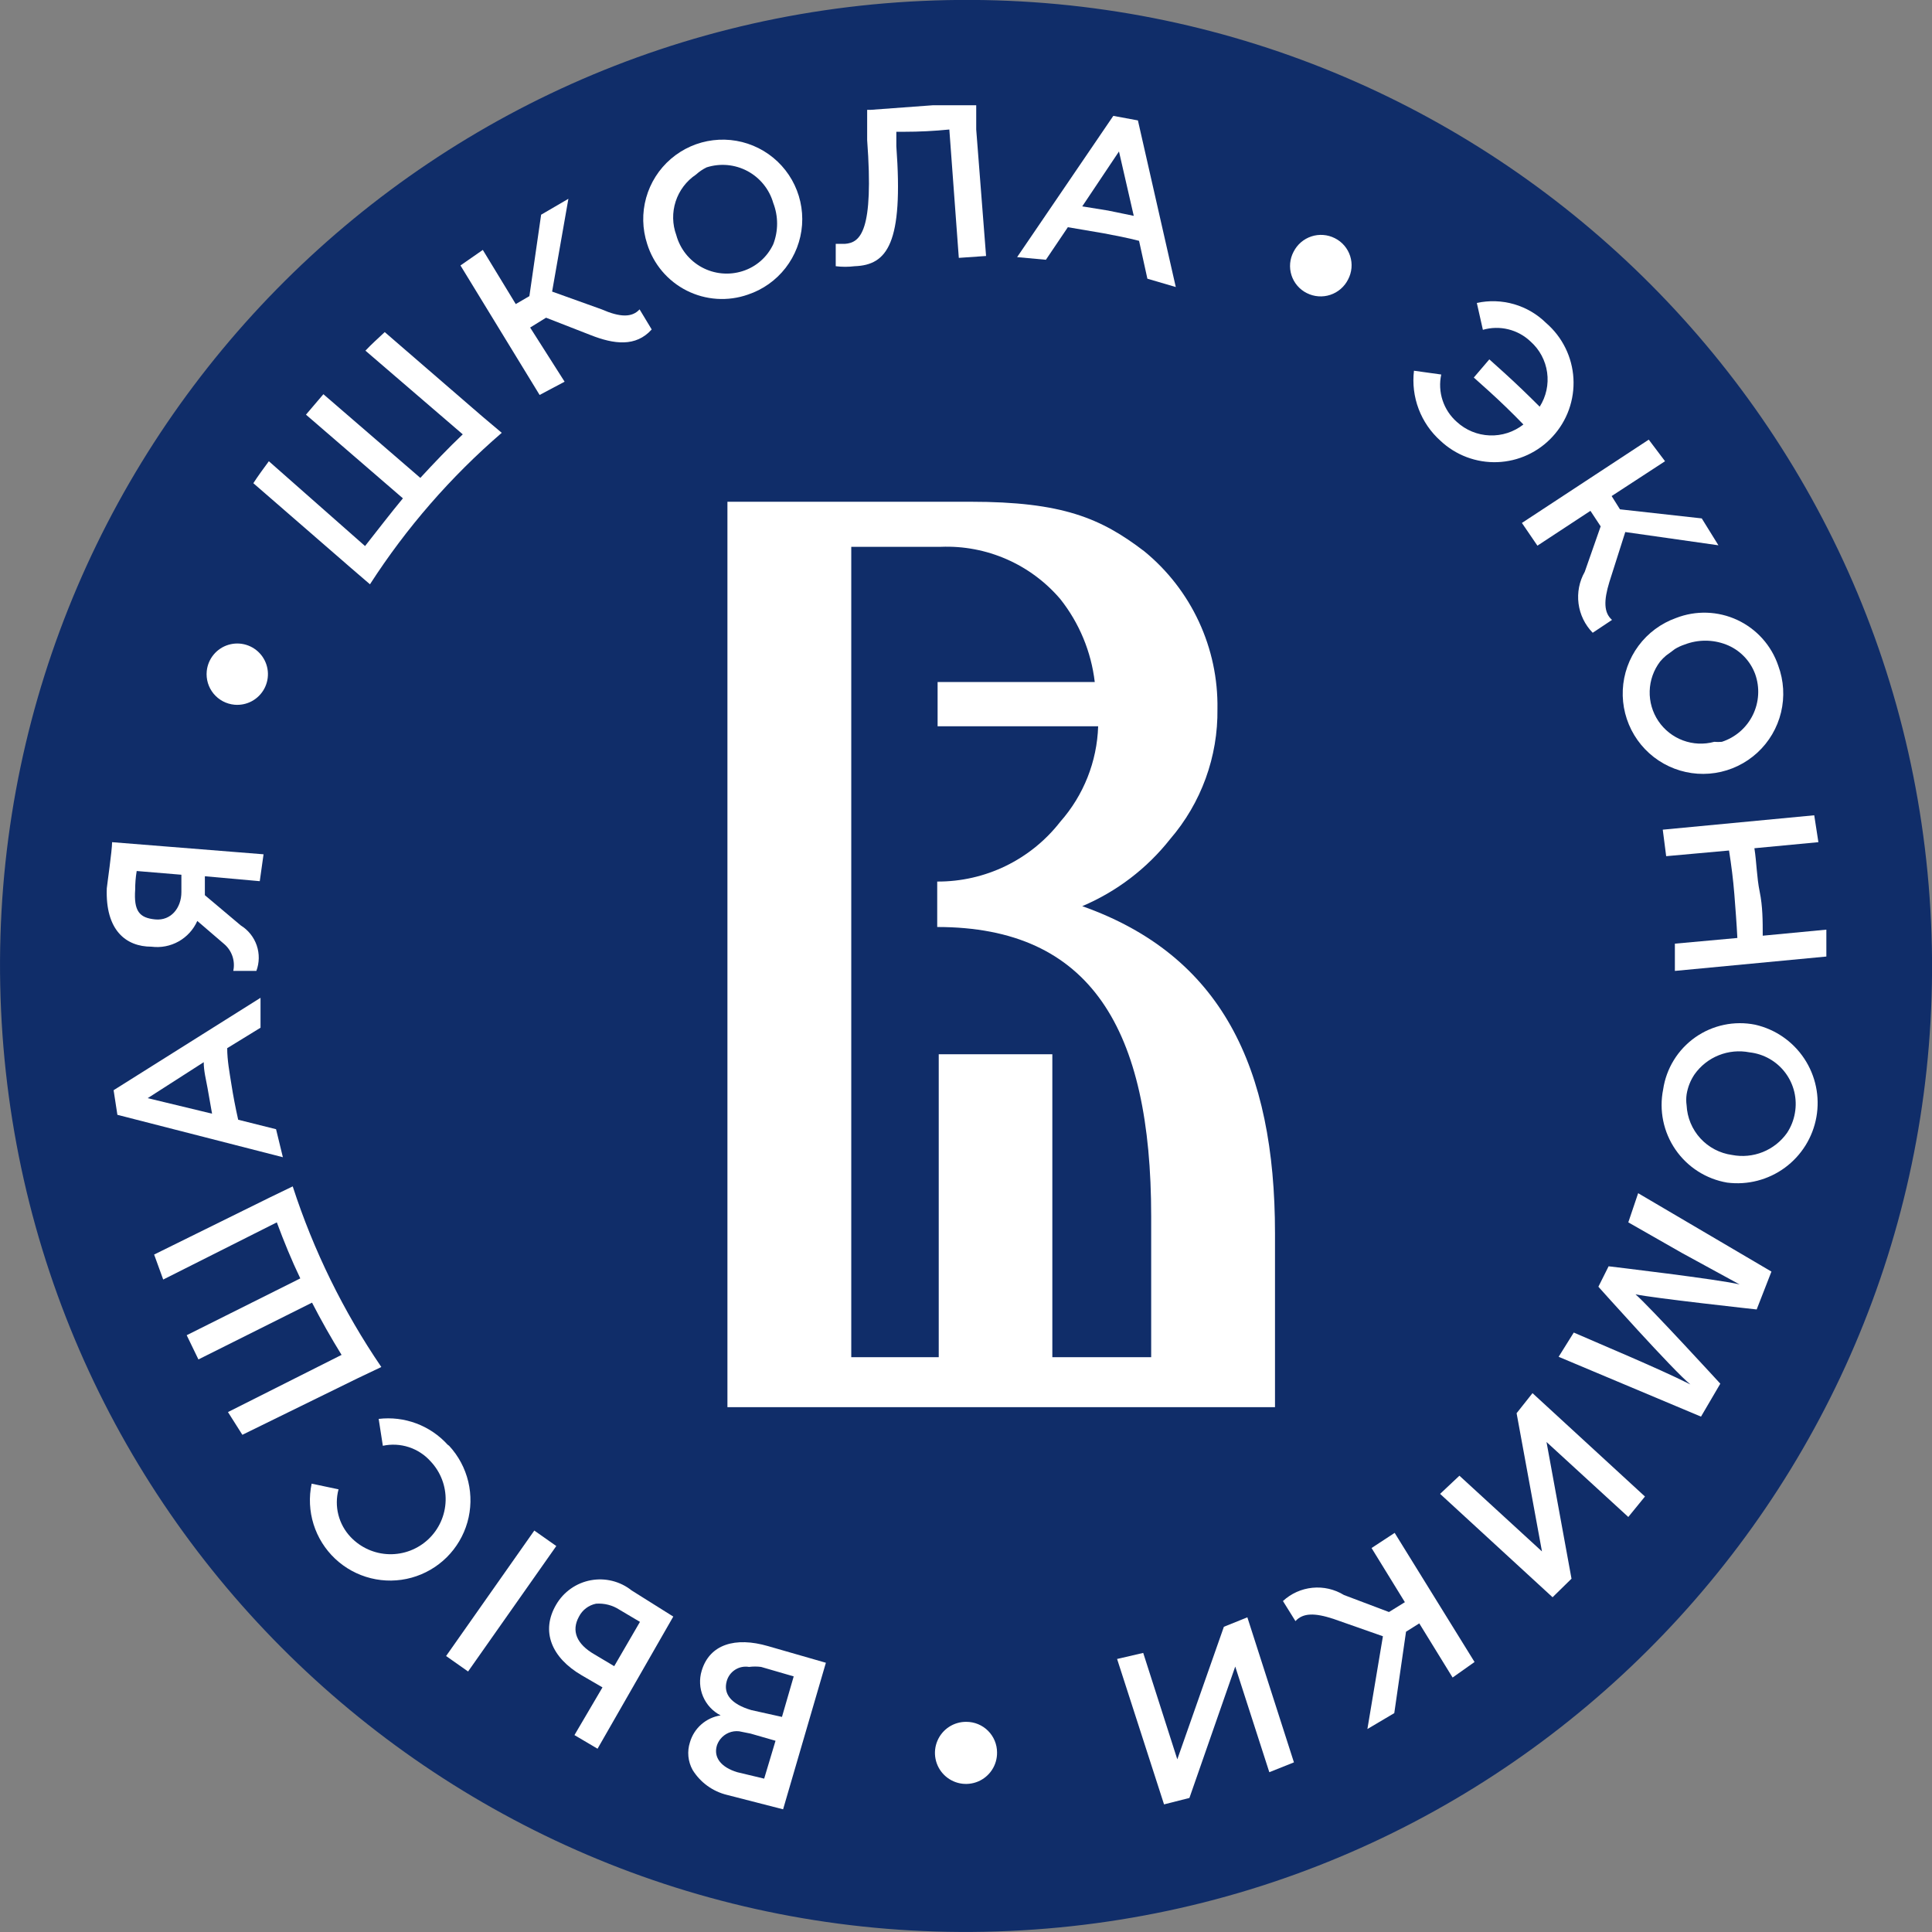
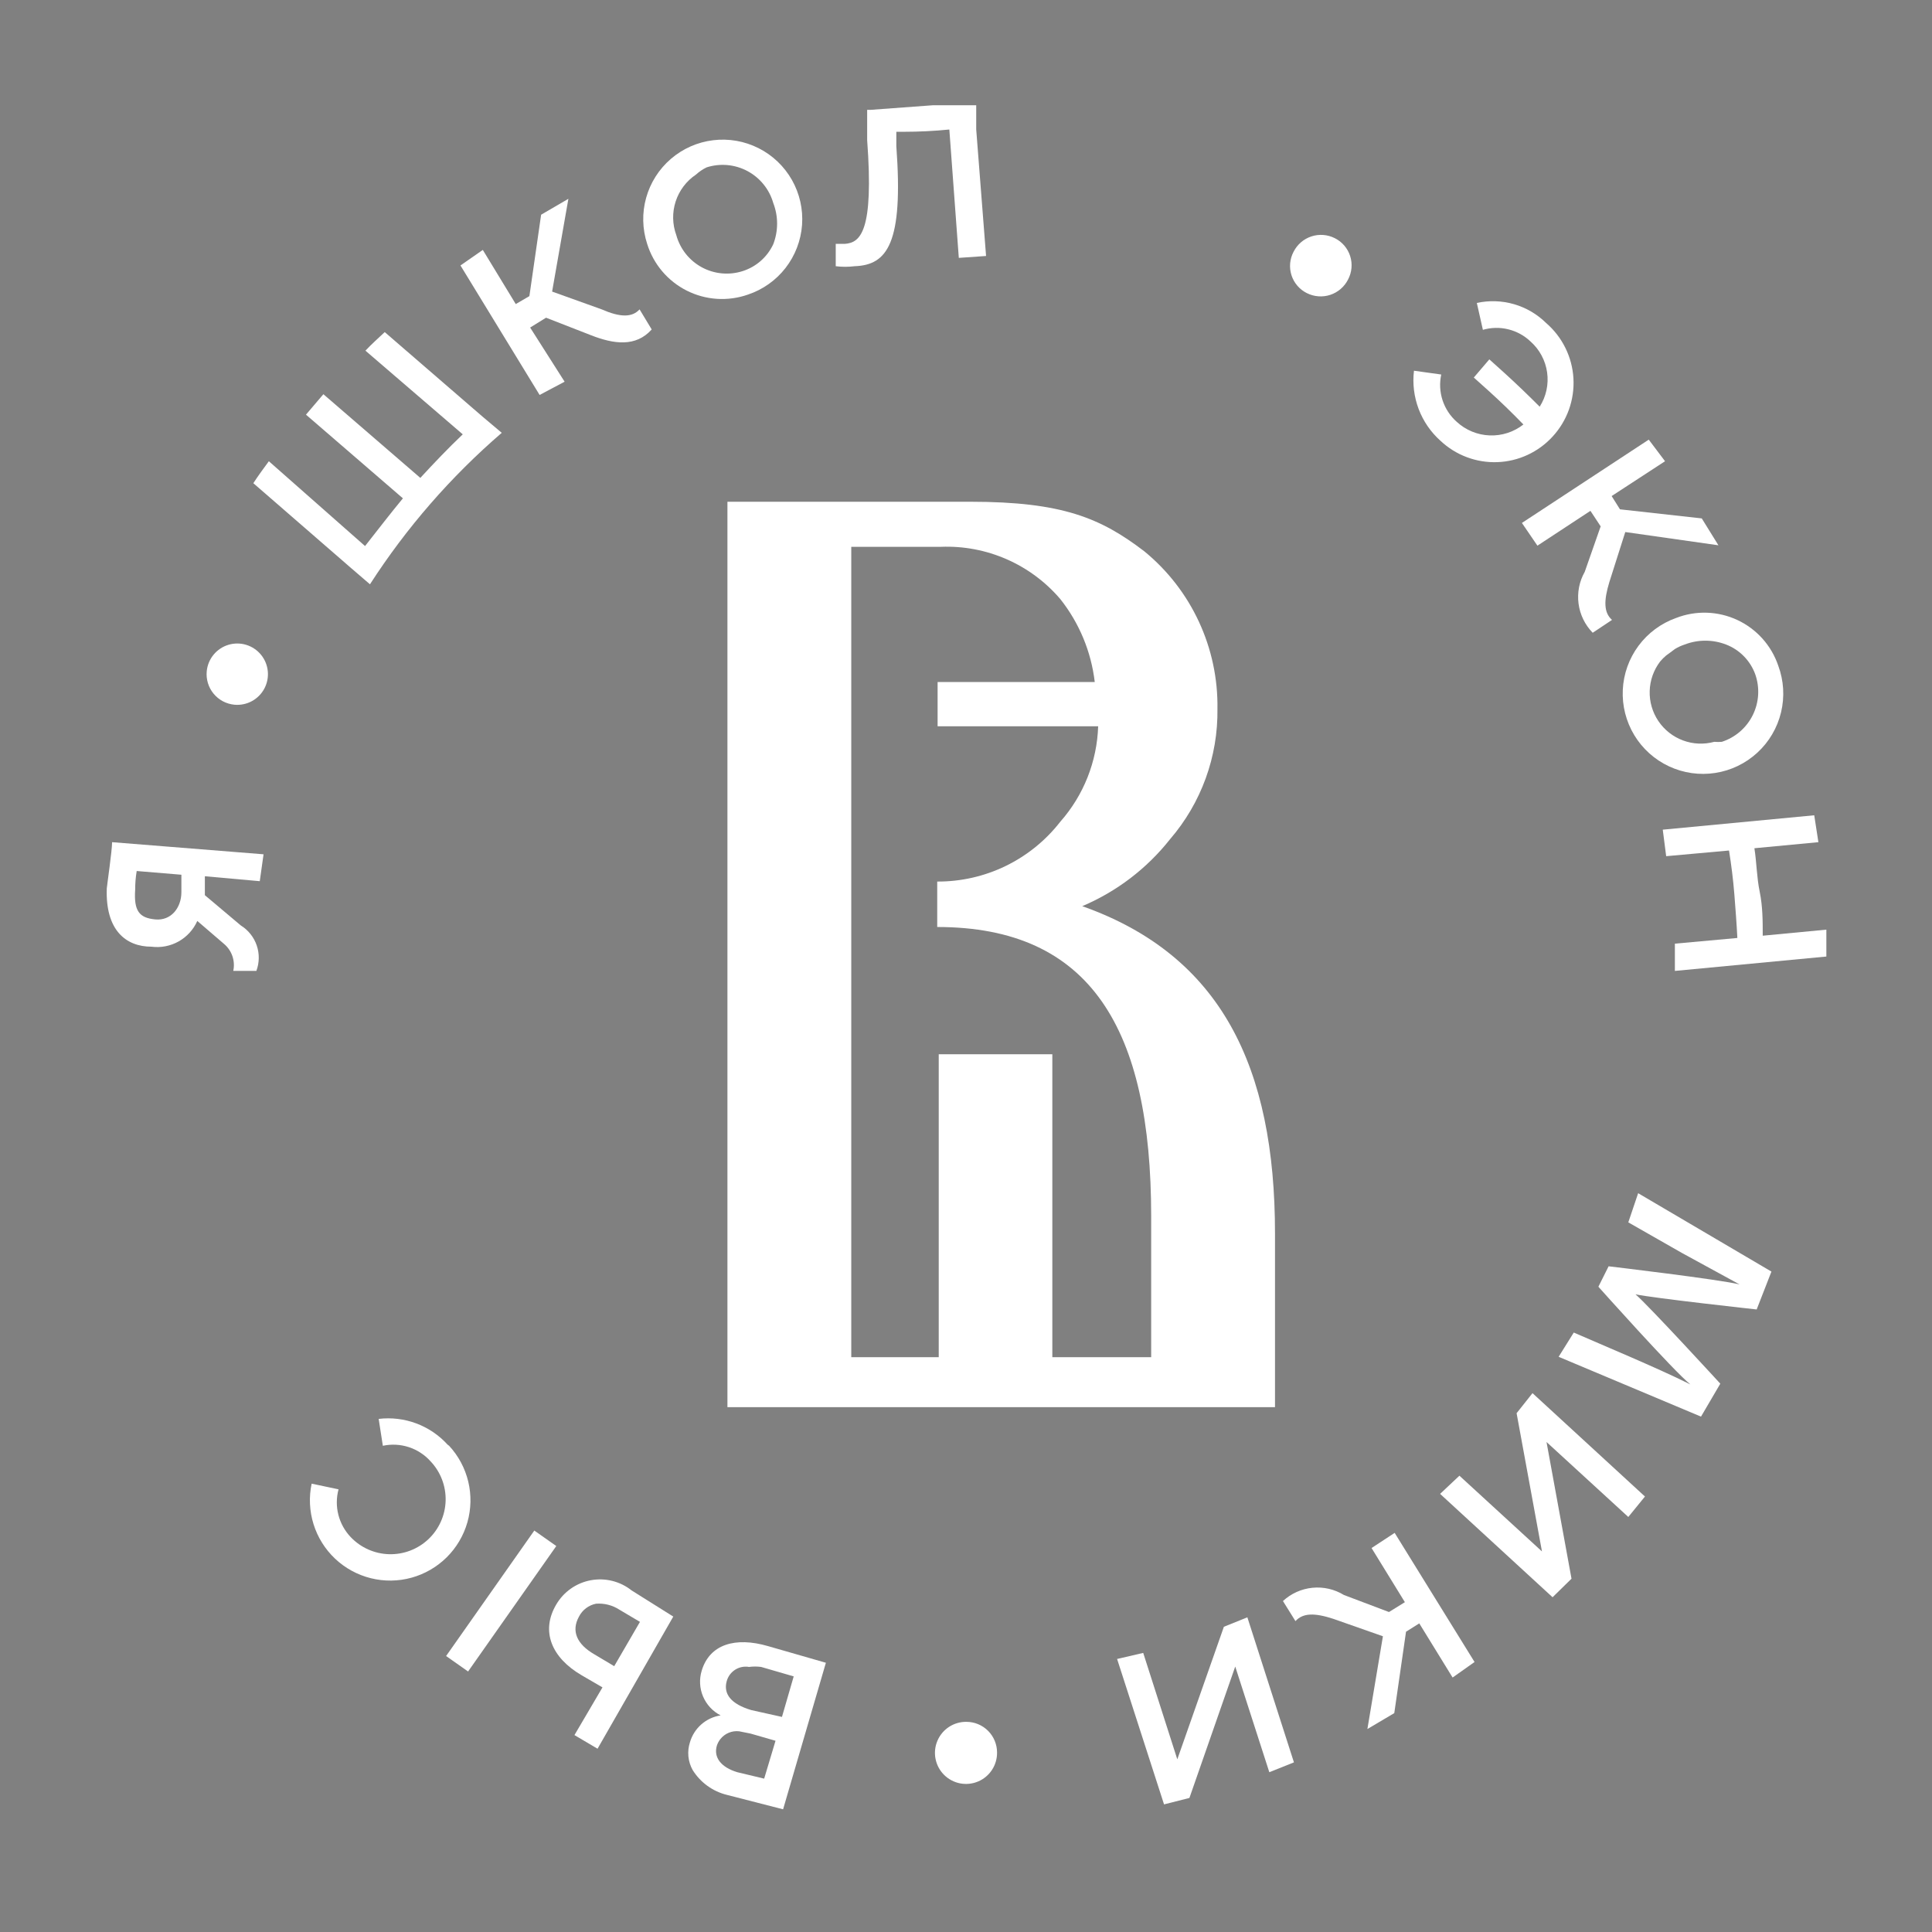
<svg xmlns="http://www.w3.org/2000/svg" width="176" height="176" viewBox="0 0 176 176" fill="none">
  <rect x="0" y="0" width="176" height="176" fill="#808080" stroke="none" />
  <g clip-path="url(#clip0_916_548)">
-     <path d="M91.995 175.904C140.546 173.699 178.117 132.554 175.913 84.003C173.708 35.452 132.562 -2.119 84.011 0.085C35.46 2.29 -2.111 43.435 0.094 91.987C2.298 140.538 43.444 178.109 91.995 175.904Z" fill="#102D69" />
    <path d="M151.784 77.996L157.51 77.479C157.717 78.79 157.889 80.135 157.993 81.446C158.096 82.757 158.2 84.102 158.269 85.447L152.577 85.965V88.448L166.376 87.138V84.688L160.58 85.24C160.58 83.895 160.58 82.584 160.304 81.239C160.028 79.893 160.028 78.583 159.821 77.272L165.651 76.72L165.272 74.27L151.473 75.581L151.784 77.996Z" fill="white" />
    <path d="M51.434 34.772L48.295 29.839L49.744 28.942L53.814 30.529C55.919 31.357 57.919 31.633 59.368 30.012L58.264 28.183C57.574 28.942 56.47 28.908 54.815 28.183L50.296 26.562L51.779 18.11L49.295 19.559L48.226 26.976L46.984 27.7L43.983 22.767L41.947 24.182L49.157 35.979L51.434 34.772Z" fill="white" />
    <path d="M81.653 13.315V12.005H82.343C83.722 12.005 85.102 11.936 86.482 11.798L87.345 23.492L89.828 23.319L88.931 11.798V9.59H84.964L79.341 10.004H78.996V12.212V12.764C79.617 21.112 78.376 22.112 76.961 22.215H76.133V24.251C76.706 24.323 77.285 24.323 77.858 24.251C80.825 24.147 82.308 22.181 81.653 13.315Z" fill="white" />
    <path d="M68.13 26.838C69.488 26.386 70.681 25.541 71.559 24.412C72.437 23.282 72.961 21.917 73.065 20.49C73.169 19.063 72.847 17.637 72.142 16.392C71.436 15.147 70.377 14.139 69.099 13.496C67.821 12.852 66.381 12.601 64.961 12.775C63.54 12.948 62.203 13.539 61.118 14.472C60.033 15.404 59.248 16.638 58.863 18.016C58.478 19.394 58.51 20.855 58.954 22.216C59.239 23.131 59.704 23.98 60.324 24.712C60.944 25.444 61.705 26.043 62.561 26.475C63.417 26.906 64.352 27.161 65.308 27.223C66.265 27.285 67.225 27.155 68.13 26.838ZM64.37 15.247C64.981 15.052 65.626 14.98 66.265 15.038C66.904 15.096 67.525 15.282 68.092 15.584C68.658 15.887 69.158 16.3 69.561 16.799C69.965 17.298 70.264 17.873 70.441 18.49C70.909 19.7 70.909 21.041 70.441 22.25C70.17 22.829 69.782 23.346 69.301 23.768C68.82 24.189 68.257 24.507 67.647 24.699C67.036 24.894 66.391 24.963 65.753 24.903C65.114 24.843 64.494 24.654 63.93 24.348C63.366 24.041 62.87 23.624 62.471 23.122C62.073 22.619 61.78 22.041 61.61 21.422C61.247 20.434 61.226 19.353 61.551 18.352C61.877 17.351 62.529 16.488 63.404 15.903C63.693 15.639 64.018 15.419 64.37 15.247Z" fill="white" />
    <path d="M141.435 39.774C142.091 39.064 142.597 38.228 142.924 37.318C143.25 36.408 143.39 35.441 143.336 34.475C143.281 33.51 143.033 32.565 142.605 31.698C142.178 30.83 141.58 30.057 140.848 29.425C140.031 28.62 139.026 28.03 137.924 27.711C136.821 27.392 135.657 27.353 134.535 27.597L135.087 30.046C135.842 29.828 136.641 29.812 137.404 30C138.166 30.188 138.867 30.572 139.434 31.116C140.254 31.845 140.787 32.843 140.939 33.93C141.091 35.017 140.851 36.123 140.262 37.049C139.227 36.014 138.158 34.979 137.054 33.979L135.674 32.737L134.259 34.393L135.605 35.6C136.674 36.566 137.744 37.601 138.778 38.67C137.902 39.357 136.811 39.71 135.698 39.665C134.586 39.621 133.526 39.183 132.707 38.429C132.109 37.901 131.663 37.223 131.414 36.465C131.166 35.707 131.124 34.897 131.293 34.117L128.809 33.772C128.668 34.952 128.814 36.148 129.235 37.259C129.655 38.37 130.338 39.363 131.224 40.154C131.916 40.805 132.731 41.313 133.621 41.647C134.511 41.981 135.459 42.135 136.409 42.1C137.359 42.064 138.292 41.841 139.155 41.441C140.018 41.042 140.793 40.476 141.435 39.774Z" fill="white" />
    <path d="M106.593 76.444C109.433 73.148 110.966 68.927 110.906 64.577C110.949 61.838 110.372 59.125 109.219 56.64C108.067 54.155 106.367 51.962 104.248 50.227C100.281 47.191 96.762 45.708 88.414 45.708H66.267V128.188H116.149V112.354C116.149 97.21 111.25 87.034 98.59 82.549C101.729 81.219 104.481 79.119 106.593 76.444ZM96.59 74.857C95.263 76.563 93.562 77.942 91.618 78.887C89.675 79.832 87.54 80.318 85.378 80.307V84.447C99.384 84.447 104.869 93.761 104.869 110.802V123.635H95.865V96.038H85.516V123.635H77.548V49.813H85.723C87.776 49.733 89.821 50.12 91.703 50.945C93.585 51.769 95.256 53.01 96.59 54.573C98.317 56.751 99.404 59.367 99.729 62.128H85.413V66.164H100.039C99.936 69.375 98.716 72.449 96.59 74.857Z" fill="white" />
    <path d="M119.047 26.7C119.375 26.866 119.733 26.966 120.1 26.993C120.467 27.021 120.835 26.976 121.185 26.86C121.534 26.745 121.857 26.561 122.135 26.321C122.414 26.08 122.642 25.787 122.807 25.458C122.979 25.133 123.084 24.776 123.116 24.41C123.149 24.044 123.107 23.674 122.995 23.324C122.882 22.974 122.701 22.649 122.461 22.37C122.222 22.091 121.929 21.862 121.599 21.698C121.271 21.532 120.913 21.432 120.546 21.405C120.179 21.377 119.811 21.422 119.461 21.538C119.112 21.653 118.789 21.837 118.51 22.077C118.232 22.318 118.004 22.611 117.839 22.94C117.667 23.265 117.562 23.622 117.529 23.988C117.497 24.355 117.538 24.724 117.651 25.074C117.763 25.425 117.945 25.749 118.185 26.028C118.424 26.307 118.717 26.536 119.047 26.7Z" fill="white" />
-     <path d="M97.279 20.698L100.522 21.25C101.626 21.456 102.695 21.663 103.765 21.939L104.524 25.389L107.111 26.148L103.661 10.97L101.419 10.556L92.657 23.423L95.279 23.664L97.279 20.698ZM101.936 13.798L103.282 19.663L100.936 19.18L98.59 18.8L101.936 13.798Z" fill="white" />
    <path d="M152.681 56.298C151.315 56.785 150.124 57.667 149.261 58.833C148.398 59.998 147.9 61.394 147.832 62.843C147.764 64.291 148.128 65.727 148.878 66.969C149.628 68.21 150.73 69.2 152.045 69.813C153.359 70.427 154.826 70.635 156.259 70.413C157.692 70.191 159.026 69.547 160.093 68.564C161.159 67.582 161.91 66.304 162.248 64.894C162.587 63.483 162.499 62.004 161.995 60.645C161.687 59.734 161.198 58.896 160.558 58.18C159.917 57.464 159.138 56.886 158.267 56.479C157.397 56.073 156.453 55.847 155.492 55.816C154.532 55.785 153.576 55.949 152.681 56.298ZM159.89 61.403C160.106 62.008 160.199 62.649 160.162 63.29C160.126 63.93 159.961 64.557 159.678 65.133C159.395 65.709 158.999 66.222 158.514 66.642C158.029 67.062 157.465 67.38 156.855 67.578C156.625 67.598 156.394 67.598 156.165 67.578C155.226 67.835 154.23 67.791 153.317 67.452C152.404 67.113 151.621 66.497 151.076 65.69C150.532 64.883 150.254 63.926 150.282 62.953C150.31 61.98 150.642 61.04 151.232 60.265C151.398 60.064 151.583 59.88 151.784 59.713L152.163 59.437L152.577 59.127C152.859 58.954 153.16 58.815 153.474 58.713C154.684 58.248 156.024 58.248 157.234 58.713C157.843 58.947 158.394 59.308 158.852 59.772C159.31 60.236 159.664 60.792 159.89 61.403Z" fill="white" />
    <path d="M140.055 49.709L144.884 46.536L145.816 47.95L144.367 52.09C143.869 52.968 143.67 53.986 143.801 54.987C143.932 55.989 144.385 56.922 145.091 57.643L146.851 56.471C146.092 55.815 146.092 54.711 146.609 53.021L148.058 48.467L156.544 49.675L155.026 47.225L147.575 46.398L146.816 45.19L151.68 42.017L150.197 40.05L138.641 47.639L140.055 49.709Z" fill="white" />
    <path d="M21.353 64.198C21.902 64.249 22.454 64.137 22.94 63.876C23.425 63.614 23.823 63.215 24.081 62.728C24.34 62.241 24.449 61.688 24.395 61.139C24.34 60.59 24.124 60.07 23.775 59.644C23.425 59.217 22.957 58.904 22.429 58.743C21.902 58.582 21.339 58.581 20.81 58.74C20.282 58.898 19.813 59.21 19.461 59.635C19.11 60.06 18.892 60.579 18.835 61.128C18.797 61.495 18.832 61.866 18.938 62.22C19.044 62.573 19.22 62.902 19.454 63.188C19.688 63.473 19.976 63.709 20.302 63.883C20.628 64.056 20.986 64.163 21.353 64.198Z" fill="white" />
    <path d="M111.492 148.196L107.249 160.27L104.144 150.576L101.764 151.128L106.041 164.375L108.353 163.788L112.527 151.818L115.631 161.442L117.874 160.546L113.631 147.333L111.492 148.196Z" fill="white" />
    <path d="M88.035 156.855C87.472 156.848 86.921 157.009 86.45 157.317C85.98 157.625 85.612 158.067 85.394 158.585C85.175 159.103 85.116 159.675 85.224 160.227C85.332 160.779 85.603 161.286 86 161.683C86.398 162.081 86.905 162.351 87.457 162.459C88.009 162.567 88.58 162.508 89.099 162.29C89.617 162.072 90.058 161.704 90.367 161.233C90.675 160.763 90.836 160.211 90.829 159.649C90.829 158.908 90.534 158.197 90.01 157.673C89.486 157.149 88.776 156.855 88.035 156.855Z" fill="white" />
    <path d="M124.945 141.021L127.981 145.954L126.532 146.851L122.427 145.299C121.568 144.773 120.56 144.542 119.558 144.642C118.555 144.741 117.612 145.166 116.873 145.85L118.012 147.679C118.702 146.92 119.771 146.92 121.461 147.472L125.98 149.059L124.566 157.51L127.015 156.061L128.085 148.645L129.292 147.886L132.328 152.819L134.328 151.404L127.05 139.641L124.945 141.021Z" fill="white" />
    <path d="M138.158 128.74L140.469 141.331L132.949 134.432L131.189 136.088L141.435 145.505L143.16 143.815L140.883 131.362L148.334 138.192L149.852 136.329L139.607 126.912L138.158 128.74Z" fill="white" />
-     <path d="M159.89 93.347C158.95 93.159 157.982 93.164 157.044 93.362C156.105 93.56 155.217 93.946 154.433 94.498C153.649 95.05 152.986 95.755 152.483 96.571C151.98 97.387 151.648 98.297 151.508 99.246C151.319 100.187 151.32 101.157 151.513 102.097C151.705 103.038 152.085 103.93 152.628 104.721C153.172 105.513 153.869 106.187 154.678 106.704C155.487 107.221 156.391 107.571 157.338 107.732C159.201 107.971 161.086 107.484 162.6 106.372C164.114 105.259 165.142 103.606 165.47 101.756C165.799 99.906 165.402 98 164.363 96.435C163.324 94.869 161.723 93.763 159.89 93.347ZM163.512 101.384C163.402 102.038 163.155 102.661 162.788 103.213C162.235 103.992 161.469 104.595 160.582 104.95C159.695 105.305 158.724 105.396 157.786 105.214C156.677 105.062 155.656 104.527 154.9 103.702C154.144 102.876 153.701 101.813 153.646 100.695C153.598 100.363 153.598 100.026 153.646 99.694C153.751 99.039 153.998 98.415 154.371 97.866C154.924 97.087 155.69 96.483 156.577 96.129C157.464 95.774 158.435 95.682 159.373 95.865C160.016 95.936 160.637 96.137 161.199 96.457C161.761 96.778 162.251 97.21 162.639 97.727C163.027 98.245 163.305 98.836 163.455 99.465C163.605 100.094 163.625 100.748 163.512 101.384Z" fill="white" />
    <path d="M63.922 152.198C63.687 152.971 63.731 153.802 64.046 154.545C64.362 155.289 64.928 155.899 65.647 156.268C64.996 156.367 64.387 156.65 63.891 157.084C63.396 157.518 63.036 158.085 62.852 158.717C62.718 159.131 62.67 159.568 62.711 160.002C62.753 160.435 62.883 160.855 63.094 161.236C63.8 162.378 64.928 163.196 66.233 163.512L71.338 164.823L75.236 151.473L69.959 149.955C66.992 149.093 64.646 149.783 63.922 152.198ZM67.164 161.443C65.681 160.994 64.991 160.097 65.302 159.028C65.37 158.816 65.475 158.618 65.612 158.441C65.812 158.182 66.077 157.979 66.379 157.852C66.681 157.725 67.011 157.678 67.337 157.717L68.372 157.924L70.648 158.579L69.614 162.029L67.164 161.443ZM68.441 155.785C66.578 155.233 65.888 154.302 66.198 153.163C66.313 152.73 66.585 152.356 66.962 152.113C67.338 151.87 67.792 151.777 68.234 151.853C68.6 151.805 68.971 151.805 69.338 151.853L72.304 152.715L71.235 156.406L68.441 155.785Z" fill="white" />
    <path d="M148.334 111.354L153.232 114.148L158.476 117.011C156.751 116.563 146.54 115.356 146.54 115.356L145.609 117.218C145.609 117.218 152.508 124.946 153.991 126.118C152.266 125.256 150.3 124.394 148.644 123.669L143.366 121.392L141.987 123.6L154.957 129.051L156.716 126.049C156.716 126.049 150.197 118.943 148.989 117.908C150.576 118.253 160.028 119.288 160.028 119.288L161.373 115.838L149.231 108.698L148.334 111.354Z" fill="white" />
-     <path d="M25.148 102.868L21.698 102.005C21.457 100.936 21.25 99.867 21.077 98.763C20.905 97.659 20.698 96.589 20.698 95.486L23.733 93.623V90.897L10.349 99.315L10.694 101.557L25.769 105.42L25.148 102.868ZM18.559 96.762C18.559 97.555 18.766 98.349 18.904 99.108L19.318 101.453L13.454 100.039L18.559 96.762Z" fill="white" />
    <path d="M50.675 146.161C49.226 148.61 50.261 151.025 52.986 152.612L54.884 153.716L52.331 158.062L54.435 159.304L61.334 147.265L57.54 144.885C57.022 144.472 56.421 144.176 55.779 144.016C55.136 143.856 54.467 143.836 53.816 143.957C53.165 144.078 52.548 144.337 52.006 144.718C51.464 145.098 51.01 145.59 50.675 146.161ZM55.953 151.784L54.159 150.714C52.538 149.783 52.02 148.576 52.745 147.265C52.899 146.965 53.118 146.704 53.387 146.501C53.656 146.298 53.967 146.158 54.297 146.092C55.051 146.037 55.803 146.23 56.436 146.644L58.299 147.748L55.953 151.784Z" fill="white" />
    <path d="M33.703 53.228C37.023 48.077 41.066 43.43 45.708 39.429L43.948 37.946L35.048 30.253C34.462 30.805 33.841 31.357 33.289 31.944L42.155 39.567C40.809 40.844 39.533 42.189 38.291 43.535L29.46 35.911L27.873 37.774L36.704 45.397C35.531 46.812 34.427 48.261 33.255 49.744L24.492 42.017C24.009 42.672 23.527 43.328 23.078 44.017L31.978 51.745L33.703 53.228Z" fill="white" />
    <path d="M13.799 86.241C14.654 86.352 15.523 86.184 16.275 85.761C17.027 85.338 17.623 84.684 17.973 83.895L20.422 85.999C20.768 86.294 21.028 86.678 21.174 87.109C21.32 87.541 21.346 88.004 21.25 88.448H23.354C23.633 87.701 23.645 86.881 23.387 86.126C23.129 85.371 22.617 84.729 21.94 84.309L18.663 81.549V79.824L23.664 80.273L24.009 77.824L10.211 76.72C10.211 77.479 9.762 80.549 9.728 80.928C9.59 84.723 11.453 86.241 13.799 86.241ZM12.384 79.341L16.524 79.686V81.273C16.524 82.688 15.592 83.895 14.143 83.757C12.695 83.619 12.177 82.998 12.315 81.032C12.315 80.514 12.35 79.962 12.453 79.341H12.384Z" fill="white" />
-     <path d="M34.738 124.531C31.278 119.458 28.56 113.918 26.666 108.077L24.596 109.077L14.04 114.286L14.868 116.563L25.217 111.354C25.872 113.113 26.562 114.803 27.356 116.459L17.007 121.634L18.076 123.841L28.425 118.667C29.253 120.277 30.15 121.864 31.116 123.427L20.767 128.636L22.078 130.706L32.633 125.532L34.738 124.531Z" fill="white" />
    <path d="M48.673 139.43L40.638 150.859L42.641 152.268L50.677 140.839L48.673 139.43Z" fill="white" />
    <path d="M40.775 131.604C39.991 130.74 39.012 130.077 37.92 129.669C36.828 129.261 35.654 129.12 34.496 129.258L34.876 131.707C35.661 131.539 36.476 131.581 37.239 131.829C38.003 132.078 38.687 132.523 39.222 133.121C40.137 134.087 40.631 135.376 40.596 136.705C40.56 138.035 39.998 139.295 39.033 140.21C38.067 141.125 36.778 141.619 35.449 141.584C34.119 141.548 32.858 140.986 31.944 140.021C31.403 139.451 31.018 138.752 30.824 137.991C30.631 137.23 30.636 136.432 30.84 135.674L28.39 135.157C28.13 136.385 28.19 137.659 28.565 138.857C28.94 140.055 29.617 141.137 30.53 141.997C31.444 142.858 32.564 143.469 33.783 143.771C35.001 144.074 36.277 144.058 37.487 143.724C38.697 143.391 39.801 142.751 40.693 141.868C41.584 140.984 42.233 139.886 42.578 138.679C42.922 137.471 42.949 136.196 42.658 134.975C42.366 133.754 41.765 132.628 40.913 131.707L40.775 131.604Z" fill="white" />
  </g>
  <defs>
    <clipPath id="clip0_916_548">
      <rect width="176" height="176" fill="white" />
    </clipPath>
  </defs>
</svg>